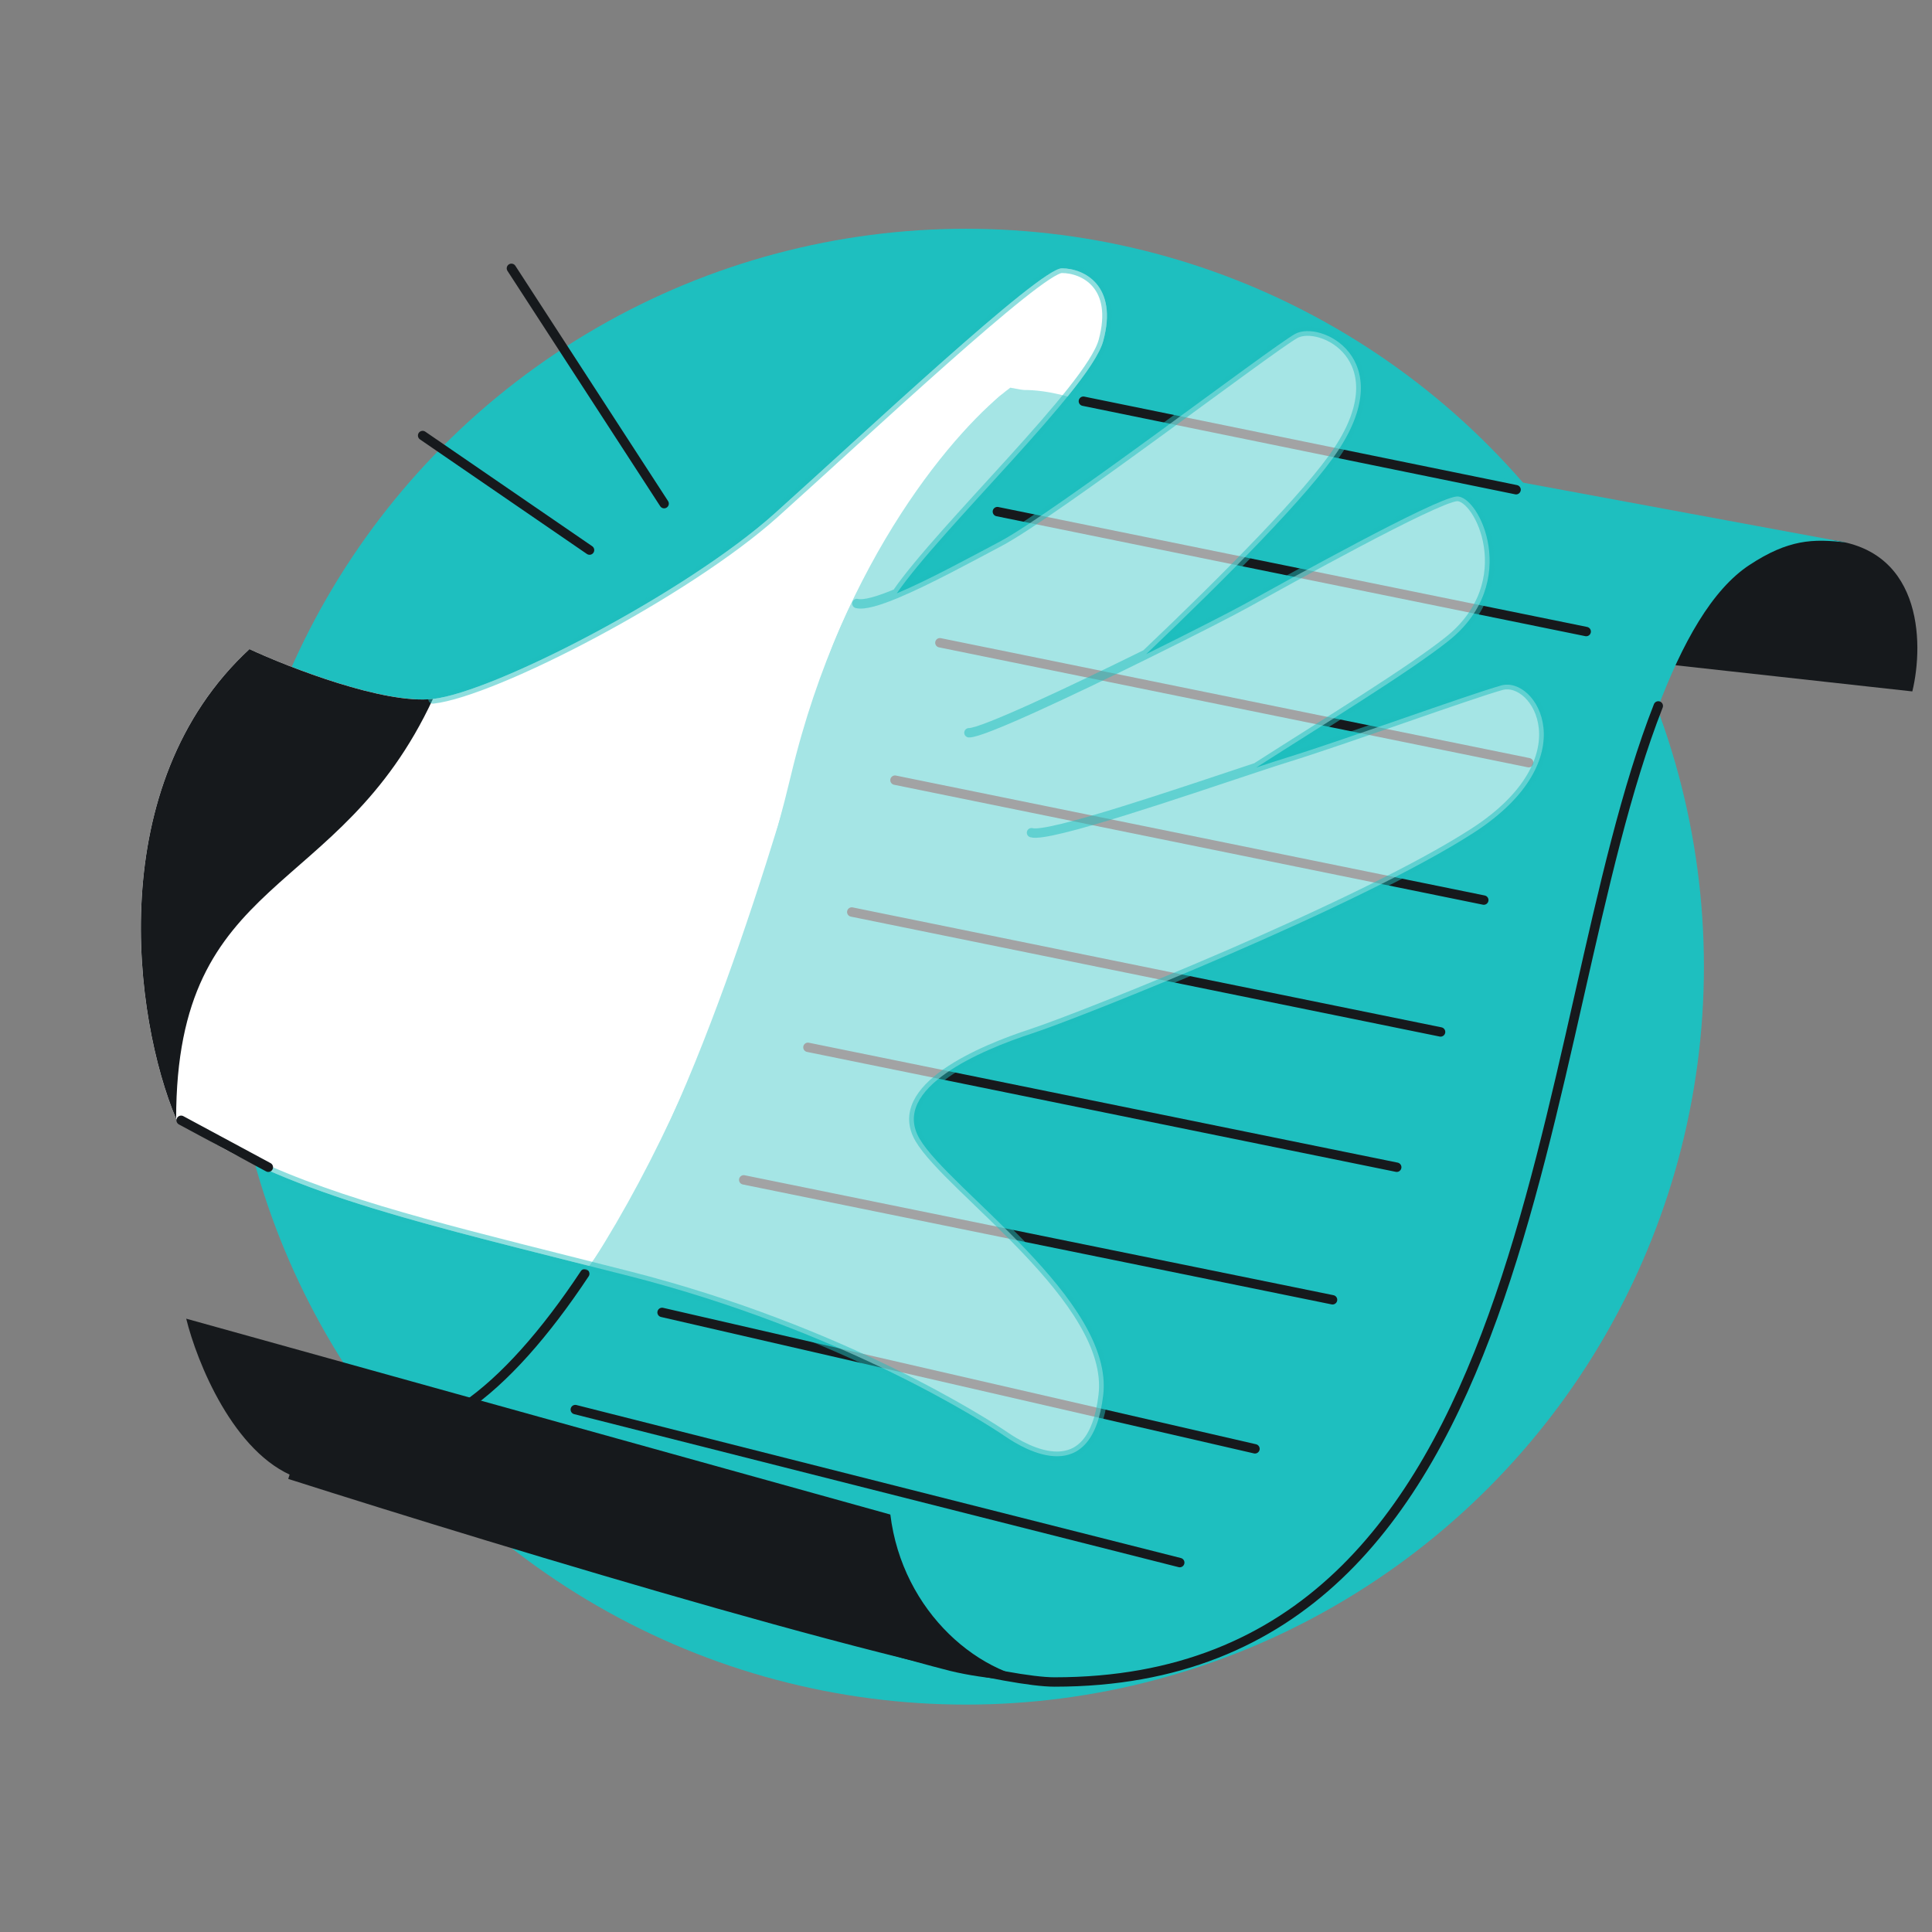
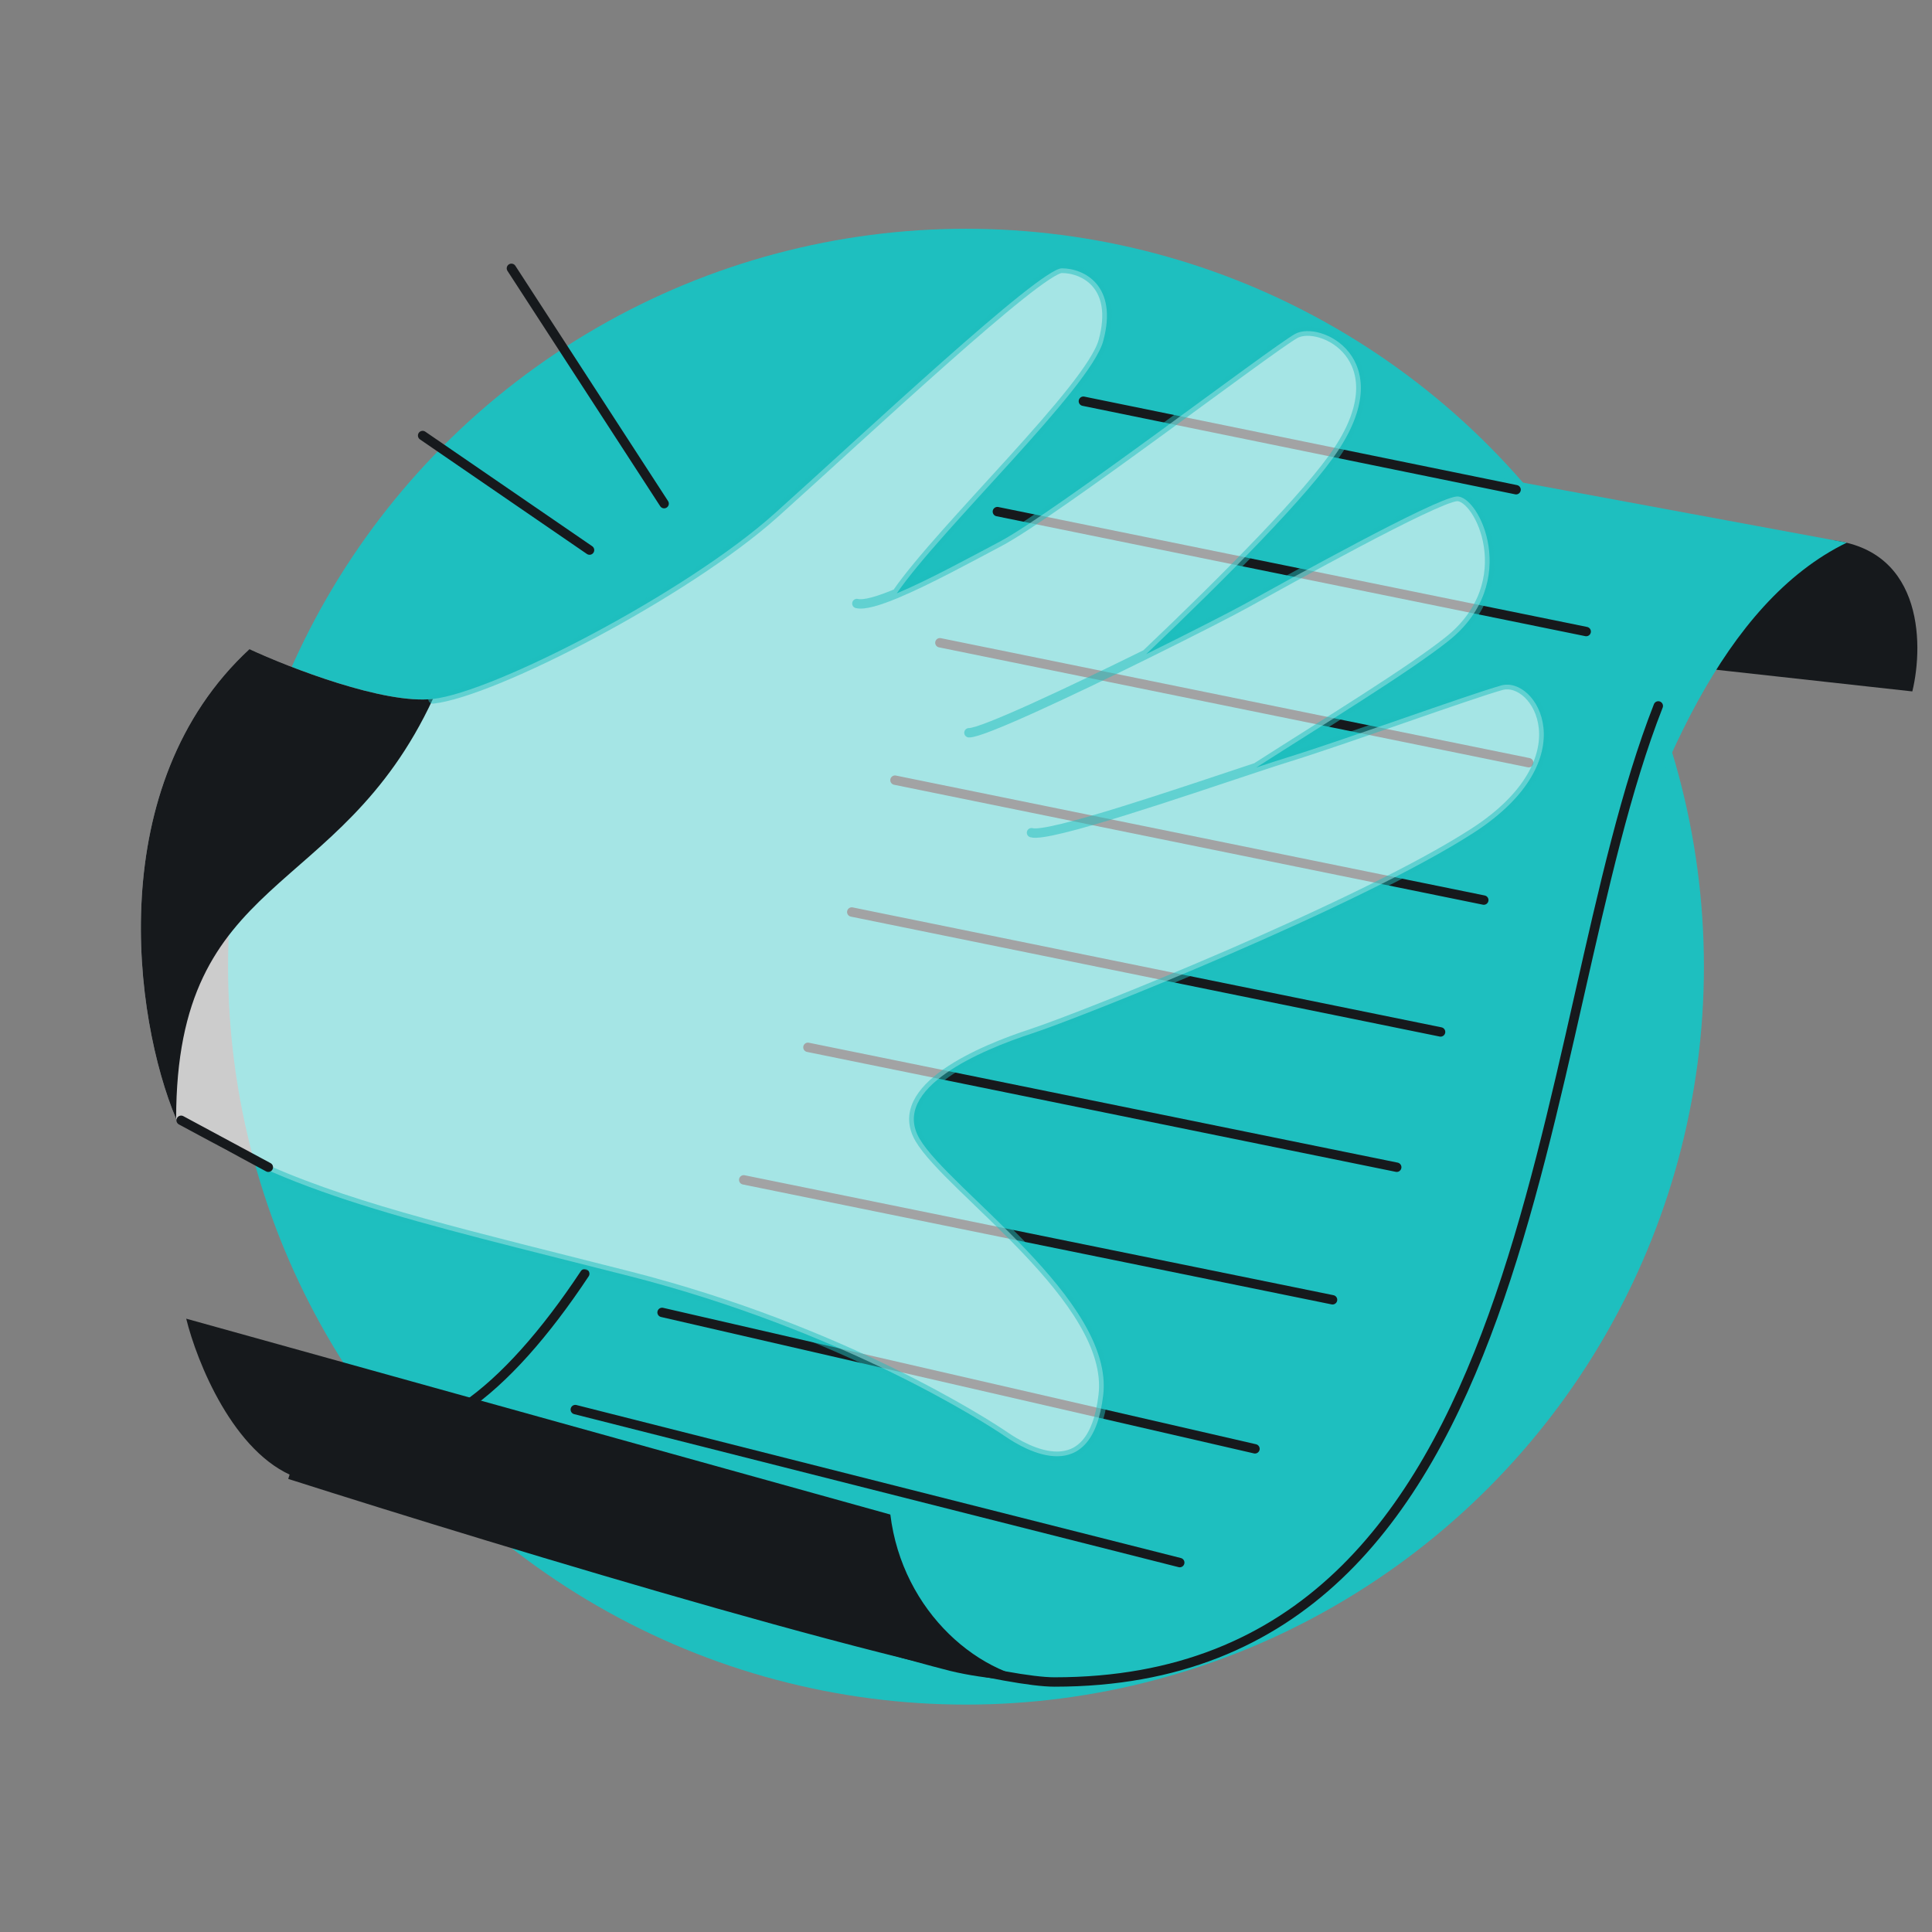
<svg xmlns="http://www.w3.org/2000/svg" width="144" height="144" viewBox="0 0 144 144" fill="none">
  <rect x="0" y="0" width="144" height="144" fill="#808080" stroke="none" />
  <circle cx="72" cy="72.051" r="55" fill="#1EBFBF" />
-   <path d="M32.267 52.097C28.62 52.502 21.631 49.79 18.592 48.383C7.652 58.507 9.958 75.862 13.128 83.403C20.391 88.551 29.656 90.754 43.922 94.355C51.489 84.001 57.759 62.767 60.897 51.591C64.034 40.416 73.168 30.653 74.476 29.554C75.523 28.674 78.31 29.187 79.572 29.554C80.963 27.834 81.967 26.372 82.227 25.418C83.356 21.28 80.797 20 79.142 20C77.486 20 64.343 32.344 57.759 38.253C51.175 44.162 36.825 51.59 32.267 52.097Z" fill="white" />
  <path d="M142.534 51.534L123.163 49.394C124.184 46.214 128.124 39.923 135.711 40.2C143.297 40.478 143.421 47.872 142.534 51.534Z" fill="#16191C" />
-   <path d="M58.962 57.749C62.855 41.48 71.477 31.734 75.301 28.895L137.65 40.444C135.105 40.124 133.274 40.221 130.402 42.105C119.278 49.406 117.018 90.428 107.806 106.42C98.593 122.411 87.121 125.366 78.603 125.366C71.79 125.366 37.755 115.053 21.59 109.896C22.864 110.302 27.256 109.861 34.627 104.855C43.839 98.598 54.095 78.087 58.962 57.749Z" fill="#1EBFBF" />
+   <path d="M58.962 57.749C62.855 41.48 71.477 31.734 75.301 28.895L137.65 40.444C119.278 49.406 117.018 90.428 107.806 106.42C98.593 122.411 87.121 125.366 78.603 125.366C71.79 125.366 37.755 115.053 21.59 109.896C22.864 110.302 27.256 109.861 34.627 104.855C43.839 98.598 54.095 78.087 58.962 57.749Z" fill="#1EBFBF" />
  <path d="M113 36.5L80.749 29.904M123.599 52.615C114.06 76.921 115.278 125.366 78.603 125.366C71.79 125.366 37.755 115.053 21.59 109.896C22.864 110.302 27.256 109.861 34.627 104.855C37.576 102.852 40.632 99.388 43.584 94.936" stroke="#16191C" stroke-width="0.7" stroke-linecap="round" />
  <path d="M74.339 38.133L118.226 47.072" stroke="#16191C" stroke-width="0.7" stroke-linecap="round" />
  <path d="M70.054 47.907L113.941 56.846" stroke="#16191C" stroke-width="0.7" stroke-linecap="round" />
  <path d="M66.706 58.148L110.593 67.087" stroke="#16191C" stroke-width="0.7" stroke-linecap="round" />
  <path d="M63.485 67.976L107.372 76.915" stroke="#16191C" stroke-width="0.7" stroke-linecap="round" />
  <path d="M60.218 78.061L104.104 86.999" stroke="#16191C" stroke-width="0.7" stroke-linecap="round" />
  <path d="M55.433 87.94L99.32 96.879" stroke="#16191C" stroke-width="0.7" stroke-linecap="round" />
  <path d="M49.347 97.819L93.538 107.987" stroke="#16191C" stroke-width="0.7" stroke-linecap="round" />
  <path d="M42.879 105.062L87.932 116.467" stroke="#16191C" stroke-width="0.7" stroke-linecap="round" />
  <path d="M78.879 125.36C78.735 125.363 78.59 125.362 78.445 125.358C76.75 125.341 73.546 125.21 70.811 124.537C65.743 123.29 27.901 112.309 22.073 110.113C17.41 108.356 14.668 101.497 13.88 98.287L66.361 112.885C67.245 120.155 73.103 125.197 78.445 125.358C78.604 125.36 78.749 125.36 78.879 125.36Z" fill="#16191C" />
  <path opacity="0.6" d="M32.267 52.097C28.62 52.502 21.631 49.79 18.592 48.383C7.652 58.507 9.958 75.862 13.128 83.403C20.878 88.896 30.907 91.036 46.86 95.099C62.813 99.163 73.498 106.086 74.928 107.064C76.358 108.042 81.399 111.052 82.227 103.979C83.055 96.905 70.714 88.628 68.532 84.865C66.349 81.103 73.197 78.243 76.884 77.04C80.572 75.836 101.34 67.558 109.844 62.065C118.347 56.572 114.516 50.341 111.883 51.093C109.249 51.846 100.152 55.157 96.013 56.436C95.402 56.625 94.586 56.891 93.635 57.206C98.879 53.844 105.004 50.118 107.962 47.767C113.455 43.403 110.22 36.856 108.564 37.007C106.909 37.157 95.697 43.403 92.837 44.983C91.762 45.578 88.791 47.098 85.424 48.76C91.482 42.999 97.604 36.815 99.76 33.545C104.275 26.698 98.406 23.838 96.524 24.892C94.643 25.945 78.54 38.253 74.476 40.393C72.386 41.494 69.23 43.228 66.836 44.229C70.165 39.388 81.266 28.941 82.227 25.418C83.356 21.28 80.797 20 79.142 20C77.486 20 64.343 32.344 57.759 38.253C51.175 44.162 36.825 51.59 32.267 52.097Z" fill="white" />
  <path d="M32.267 52.096C28.62 52.501 21.631 49.789 18.592 48.382C7.652 58.506 9.958 75.861 13.128 83.402C13.128 64.926 25.259 67.186 32.267 52.096Z" fill="#16191C" />
  <path opacity="0.5" d="M32.267 52.097C36.825 51.59 51.175 44.162 57.759 38.253C64.343 32.344 77.486 20 79.142 20C80.797 20 83.356 21.28 82.227 25.418C81.266 28.941 70.165 39.388 66.836 44.229M63.866 44.983C64.413 45.114 65.507 44.785 66.836 44.229M72.219 54.615C73.158 54.662 79.838 51.517 85.424 48.76M76.884 62.065C78.167 62.45 88.15 59.02 93.635 57.206M66.836 44.229C69.23 43.228 72.386 41.494 74.476 40.393C78.54 38.253 94.643 25.945 96.524 24.892C98.406 23.838 104.275 26.698 99.76 33.545C97.604 36.815 91.482 42.999 85.424 48.76M85.424 48.76C88.791 47.098 91.762 45.578 92.837 44.983C95.697 43.403 106.909 37.157 108.564 37.007C110.22 36.856 113.455 43.403 107.962 47.767C105.004 50.118 98.879 53.844 93.635 57.206M93.635 57.206C94.586 56.891 95.402 56.625 96.013 56.436C100.152 55.157 109.249 51.846 111.883 51.093C114.516 50.341 118.347 56.572 109.844 62.065C101.34 67.558 80.572 75.836 76.884 77.04C73.197 78.243 66.349 81.103 68.532 84.865C70.714 88.628 83.055 96.905 82.227 103.979C81.399 111.052 76.358 108.042 74.928 107.064C73.498 106.086 62.813 99.163 46.86 95.099C35.228 92.137 26.746 90.197 20 87.234" stroke="#1EBFBF" stroke-width="0.7" stroke-linecap="round" />
  <path d="M20 87L13.5 83.5" stroke="#16191C" stroke-width="0.7" stroke-linecap="round" />
  <path d="M38.118 20L49.5 37.538M43.941 41L31.5 32.462" stroke="#16191C" stroke-width="0.7" stroke-linecap="round" />
</svg>